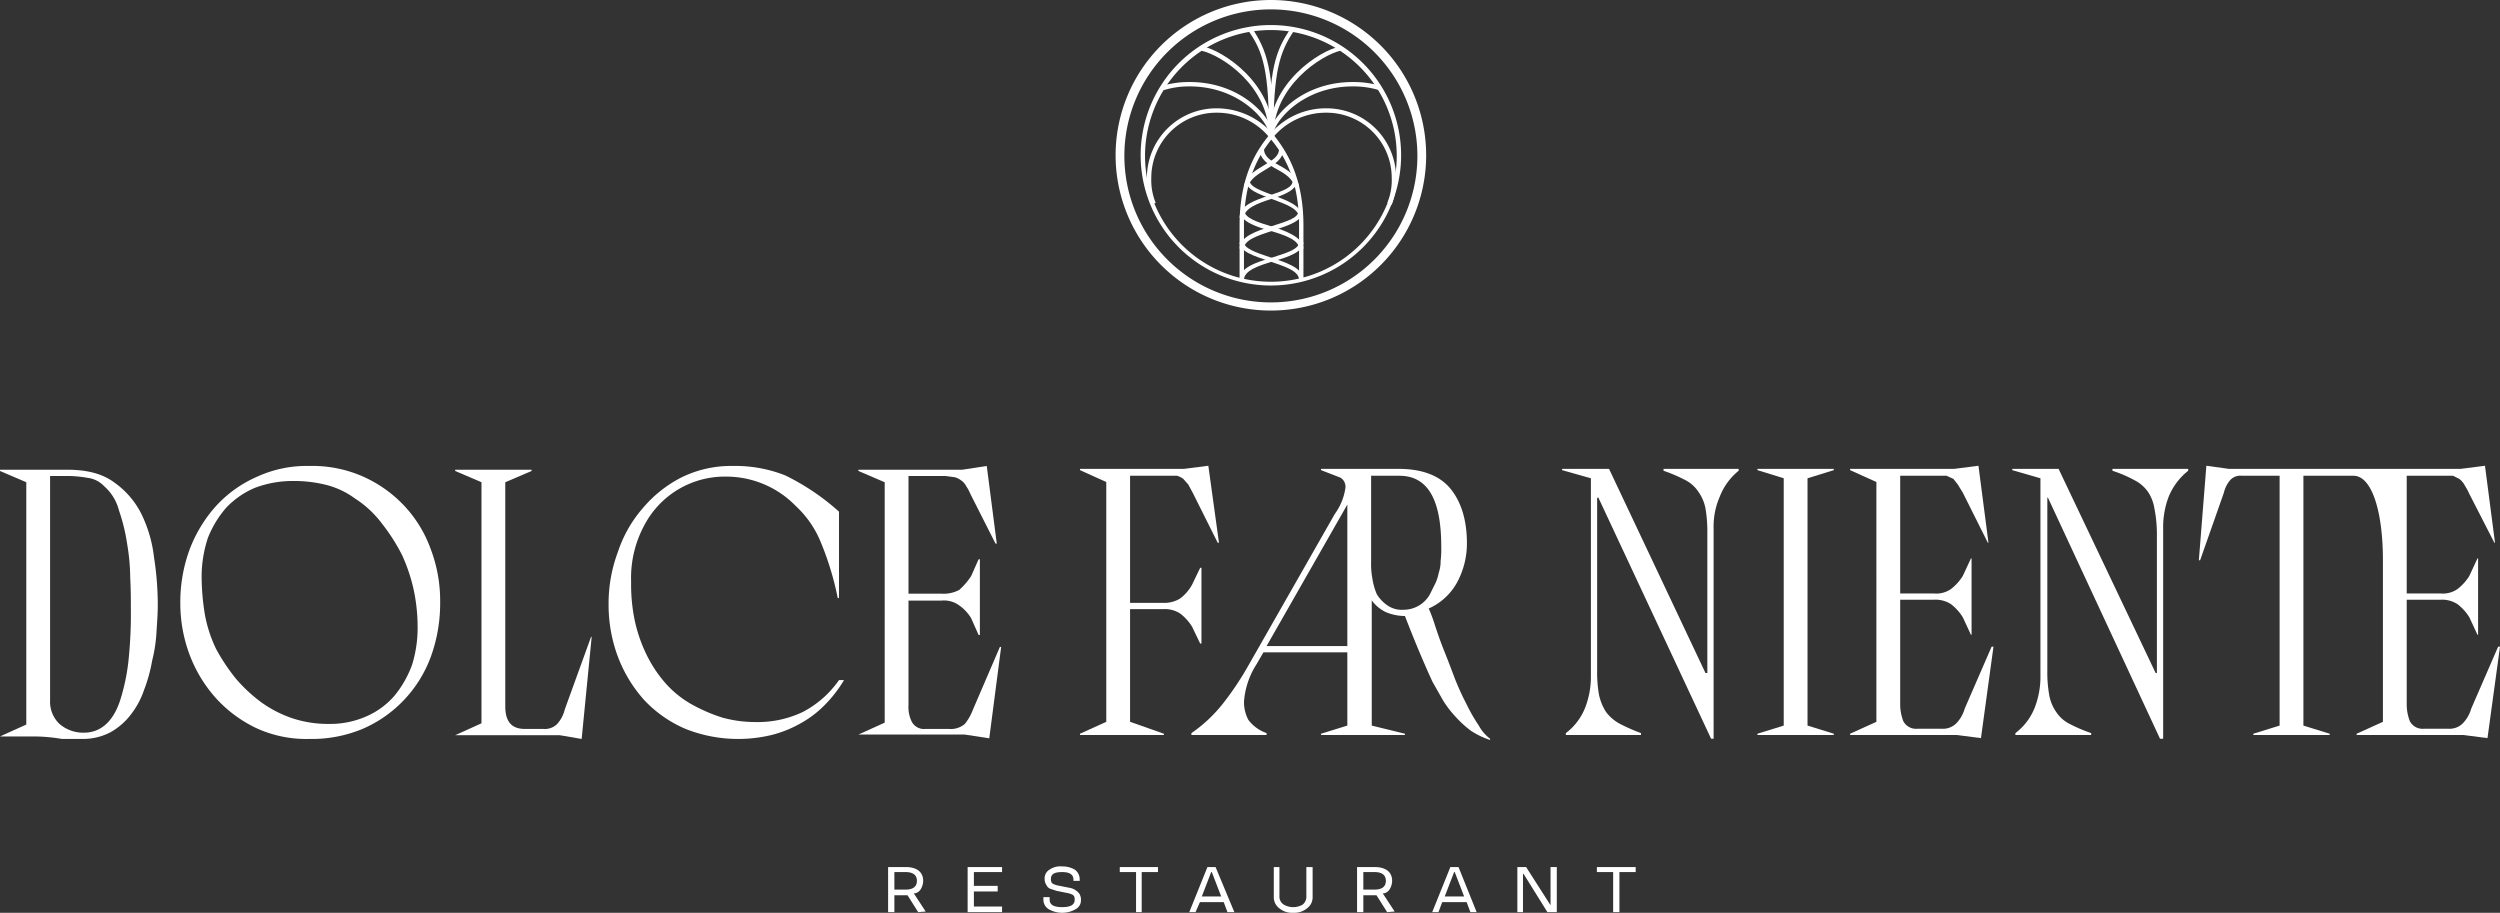
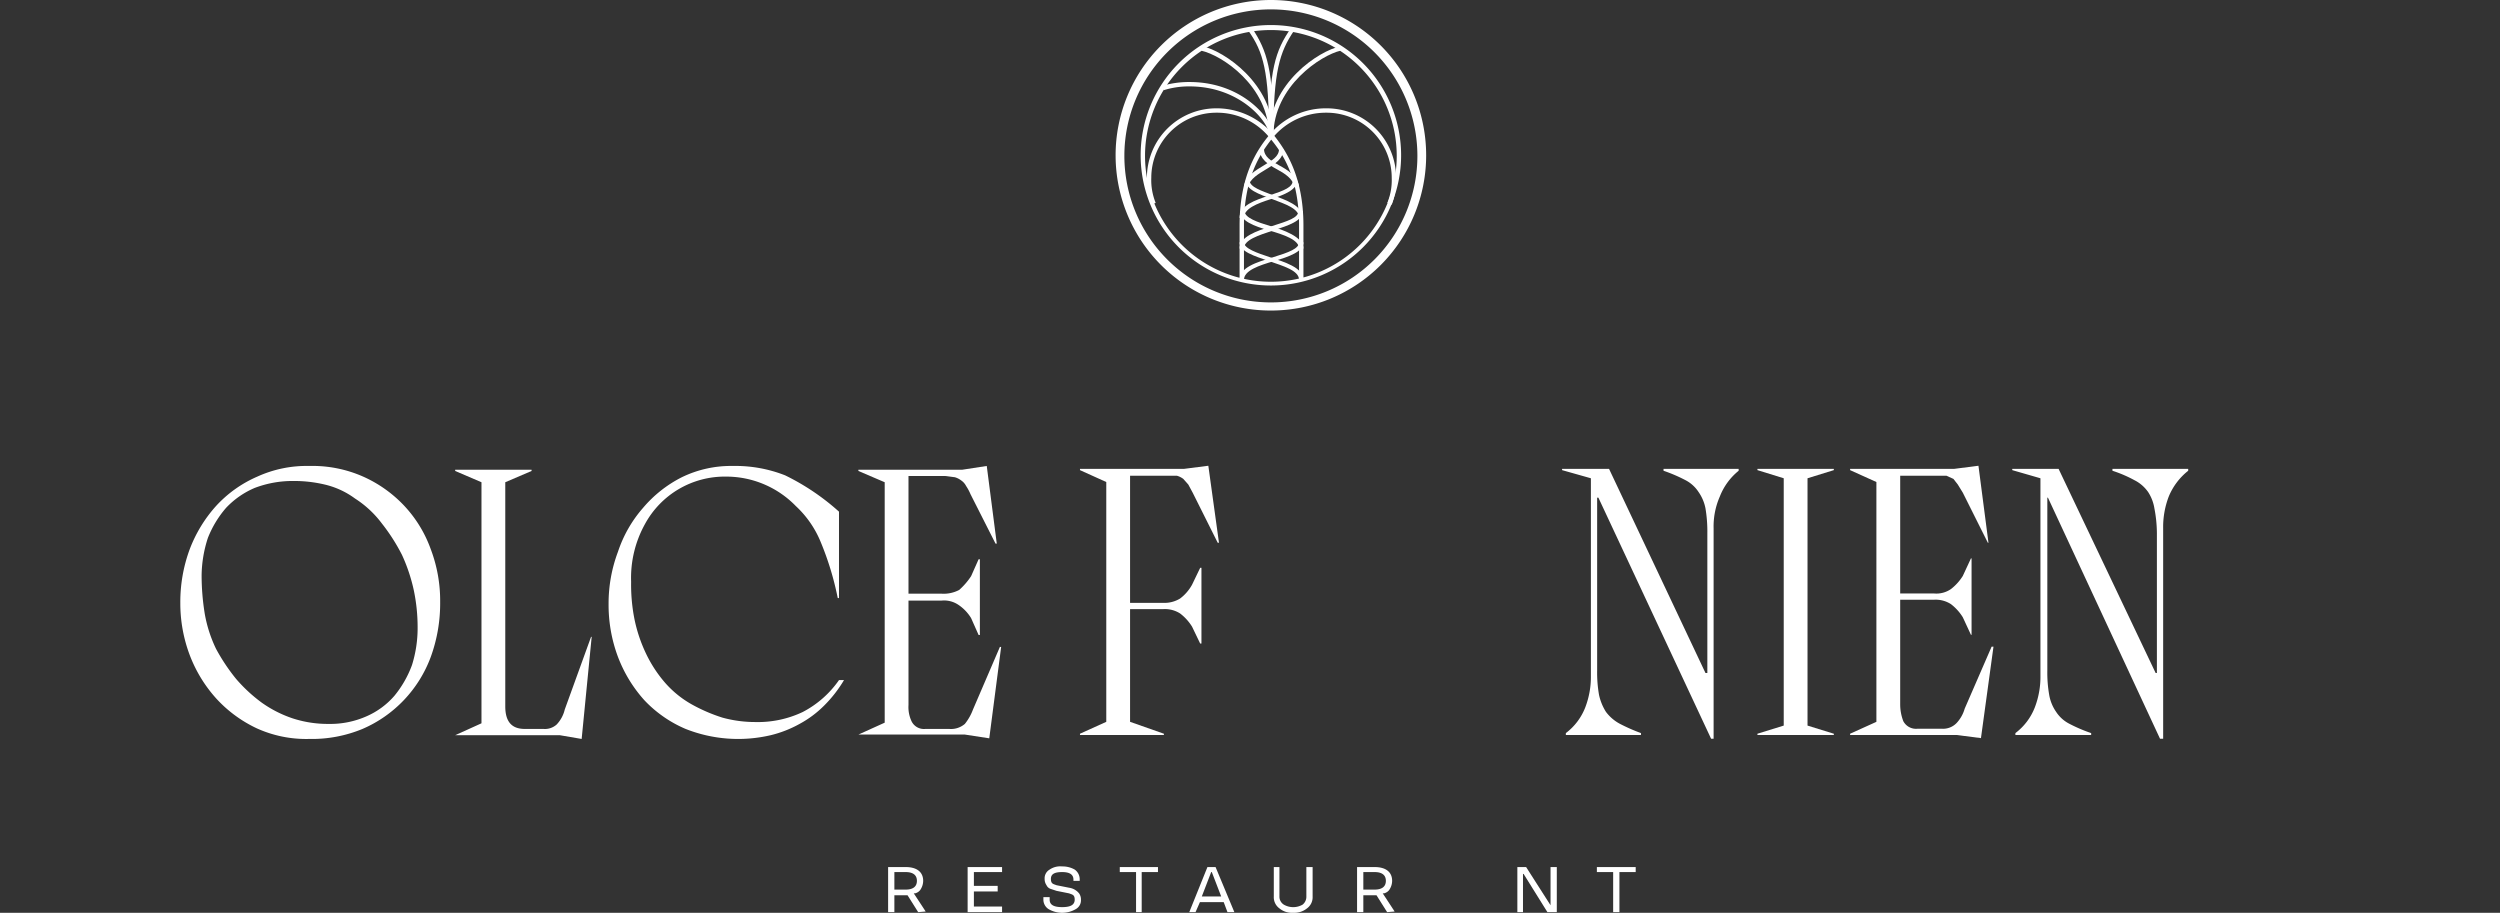
<svg xmlns="http://www.w3.org/2000/svg" xmlns:ns1="http://sodipodi.sourceforge.net/DTD/sodipodi-0.dtd" xmlns:ns2="http://www.inkscape.org/namespaces/inkscape" width="399.288" height="145.791" version="1.1" id="svg1" ns1:docname="dfn_logo_dark_horizontal.svg">
  <rect width="100%" height="100%" fill="#333333" stroke="none" />
  <defs id="defs1" />
  <ns1:namedview id="namedview1" pagecolor="#ffffff" bordercolor="#000000" borderopacity="0.25" ns2:showpageshadow="2" ns2:pageopacity="0.0" ns2:pagecheckerboard="0" ns2:deskcolor="#d1d1d1" />
  <g class="layer" id="g1" transform="translate(-46.297,0.1)" style="fill:#ffffff;fill-opacity:1">
    <title id="title1">Layer 1</title>
    <g data-name="Layer 2" id="Layer_2" style="fill:#ffffff;fill-opacity:1">
      <g data-name="Слой 1" id="Слой_1" style="fill:#ffffff;fill-opacity:1">
-         <path d="m 71.497,96.521 c 0,1.3 -0.1,2.7 -0.2,4.2 a 24.2,24.2 0 0 1 -0.7,4.7 25.2,25.2 0 0 1 -1.3,4.7 13.3,13.3 0 0 1 -2.1,3.9 10.6,10.6 0 0 1 -3.2,2.8 9.4,9.4 0 0 1 -4.5,1.1 h -3.3 a 27.1,27.1 0 0 0 -4.7,-0.4 h -5.2 l 4.2,-1.9 V 76.921 l -4.2,-1.8 v -0.2 h 10.7 c 3.1,0 5.6,0.6 7.5,2 a 13.6,13.6 0 0 1 4.4,5.1 21.3,21.3 0 0 1 2,6.9 49.6,49.6 0 0 1 0.6,7.6 z m -11.8,20.4 c 2.7,0 4.7,-1.8 5.8,-5.2 a 32.6,32.6 0 0 0 1.3,-6.1 72,72 0 0 0 0.4,-8.6 c 0,-1.4 0,-2.9 -0.1,-4.8 a 34.1,34.1 0 0 0 -0.5,-5.5 29.3,29.3 0 0 0 -1.3,-5.3 7.7,7.7 0 0 0 -2.4,-3.9 4.3,4.3 0 0 0 -2.6,-1.3 19,19 0 0 0 -3.5,-0.3 h -2.5 V 111.721 a 4.9,4.9 0 0 0 1.5,3.8 5.8,5.8 0 0 0 3.9,1.4 z" fill="#143642" id="svg_1" style="fill:#ffffff;fill-opacity:1" />
        <path d="m 75.097,96.221 a 24.3,24.3 0 0 1 1.5,-8.6 22,22 0 0 1 4.2,-6.9 19.4,19.4 0 0 1 6.6,-4.7 19,19 0 0 1 8.3,-1.7 20,20 0 0 1 8.6,1.7 20.4,20.4 0 0 1 6.6,4.7 20,20 0 0 1 4.2,6.9 23.2,23.2 0 0 1 1.5,8.4 25,25 0 0 1 -1.5,8.8 20.1,20.1 0 0 1 -10.9,11.5 21.1,21.1 0 0 1 -8.5,1.6 19.1,19.1 0 0 1 -8.4,-1.7 20.7,20.7 0 0 1 -6.5,-4.8 22,22 0 0 1 -4.2,-6.9 23.4,23.4 0 0 1 -1.5,-8.3 z m 5.7,7.3 a 30.8,30.8 0 0 0 3.2,4.8 24.6,24.6 0 0 0 4.1,3.8 18.9,18.9 0 0 0 4.9,2.5 18.1,18.1 0 0 0 5.8,0.9 14.3,14.3 0 0 0 6,-1.2 12.5,12.5 0 0 0 4.5,-3.3 16.9,16.9 0 0 0 2.8,-4.9 19.8,19.8 0 0 0 0.9,-6 28.8,28.8 0 0 0 -0.6,-5.9 27.3,27.3 0 0 0 -1.9,-5.7 30.1,30.1 0 0 0 -3.2,-5 16.4,16.4 0 0 0 -4.3,-4 13.2,13.2 0 0 0 -4.7,-2.2 21.2,21.2 0 0 0 -5.2,-0.6 17,17 0 0 0 -6.1,1.1 13.6,13.6 0 0 0 -4.6,3.2 16.6,16.6 0 0 0 -2.9,4.8 19.9,19.9 0 0 0 -1,6 38.6,38.6 0 0 0 0.5,6.1 21.4,21.4 0 0 0 1.8,5.6 z" fill="#143642" id="svg_2" style="fill:#ffffff;fill-opacity:1" />
        <path d="M 126.997,76.921 V 112.721 c 0,2.4 1,3.6 3.1,3.6 h 3 a 2.8,2.8 0 0 0 2.1,-0.7 5.2,5.2 0 0 0 1.3,-2.4 l 4.2,-11.6 h 0.1 l -1.6,16.3 -3.5,-0.6 h -16.7 l 4.2,-1.9 V 76.921 l -4.2,-1.8 v -0.2 h 12.2 v 0.2 z" fill="#143642" id="svg_3" style="fill:#ffffff;fill-opacity:1" />
        <path d="m 163.297,74.321 a 21.7,21.7 0 0 1 8.4,1.5 37.2,37.2 0 0 1 8.6,5.8 v 13.8 h -0.2 a 47.4,47.4 0 0 0 -2.7,-8.9 16.2,16.2 0 0 0 -4,-5.8 15.5,15.5 0 0 0 -11.1,-4.7 14.5,14.5 0 0 0 -13,7.6 17.7,17.7 0 0 0 -2.2,9.2 28.4,28.4 0 0 0 0.5,5.8 23.7,23.7 0 0 0 1.8,5.5 20.7,20.7 0 0 0 3.1,4.8 16.2,16.2 0 0 0 4.5,3.6 26.5,26.5 0 0 0 4.7,2 19.8,19.8 0 0 0 5.2,0.7 16.7,16.7 0 0 0 7.6,-1.6 16.1,16.1 0 0 0 5.8,-5.1 h 0.8 a 20.4,20.4 0 0 1 -3.1,4 16.8,16.8 0 0 1 -4,3 18.3,18.3 0 0 1 -4.6,1.8 22.8,22.8 0 0 1 -13.6,-1 19.6,19.6 0 0 1 -6.6,-4.6 22,22 0 0 1 -4.2,-6.9 23.7,23.7 0 0 1 -1.5,-8.5 23.4,23.4 0 0 1 1.5,-8.3 20.3,20.3 0 0 1 4,-7 19.8,19.8 0 0 1 6.2,-4.9 17.9,17.9 0 0 1 8.1,-1.8 z" fill="#143642" id="svg_4" style="fill:#ffffff;fill-opacity:1" />
        <path d="m 205.497,86.721 h -0.2 l -4,-7.9 a 7.6,7.6 0 0 0 -0.7,-1.3 2.4,2.4 0 0 0 -0.8,-0.9 3.1,3.1 0 0 0 -1,-0.5 l -1.6,-0.2 h -5.8 v 18.8 h 5.3 a 5.3,5.3 0 0 0 2.8,-0.6 11.1,11.1 0 0 0 1.9,-2.2 l 1.2,-2.7 h 0.2 V 101.321 h -0.2 l -1.2,-2.7 a 6.8,6.8 0 0 0 -2,-2.1 4.1,4.1 0 0 0 -2.7,-0.7 h -5.3 V 112.521 a 5.3,5.3 0 0 0 0.5,2.6 2.2,2.2 0 0 0 2.2,1.2 h 3.8 a 3.4,3.4 0 0 0 2.5,-0.8 8.2,8.2 0 0 0 1.3,-2.3 l 4.3,-10 h 0.2 l -1.9,14.6 -3.9,-0.6 h -17 l 4.2,-1.9 V 76.921 l -4.2,-1.8 v -0.2 h 16.6 l 3.9,-0.6 z" fill="#143642" id="svg_5" style="fill:#ffffff;fill-opacity:1" />
-         <path d="m 245.686,106.187 13.8,-24.2 a 9.3,9.3 0 0 0 1.7,-4.2 1.7,1.7 0 0 0 -0.8,-1.6 l -3.1,-1.2 v -0.2 h 12.4 c 3.8,0 6.6,1.1 8.3,3.2 1.7,2.1 2.6,5 2.6,8.7 a 13.1,13.1 0 0 1 -1.5,6.1 9.6,9.6 0 0 1 -4.6,4.3 23.5,23.5 0 0 1 1,2.7 c 0.4,1.2 0.8,2.4 1.4,3.9 0.6,1.5 1.1,2.8 1.7,4.4 a 40.8,40.8 0 0 0 1.9,4.2 27.2,27.2 0 0 0 2,3.5 6.5,6.5 0 0 0 1.8,2.1 v 0.2 a 12.8,12.8 0 0 1 -3.1,-1.5 17,17 0 0 1 -2.4,-2.2 16.4,16.4 0 0 1 -2,-2.6 l -1.7,-3 c -1.2,-2.6 -2.7,-6.1 -4.4,-10.5 a 8,8 0 0 1 -3,-0.6 6,6 0 0 1 -2.3,-1.9 V 115.787 l 5.3,1.3 v 0.2 h -13.4 v -0.2 l 4.2,-1.3 v -11.7 h -13.4 l -1.1,1.9 a 12.8,12.8 0 0 0 -2,5.9 6,6 0 0 0 0.7,3 6.2,6.2 0 0 0 2.9,2.1 v 0.3 h -12 v -0.3 a 23.1,23.1 0 0 0 5.1,-4.8 48.1,48.1 0 0 0 4,-6 z m 15.8,-25.7 -12.9,22.6 h 12.9 z m 9,16.8 a 4.8,4.8 0 0 0 4.4,-2.9 l 0.7,-1.4 a 7.5,7.5 0 0 0 0.5,-1.6 5.8,5.8 0 0 0 0.3,-1.9 15.5,15.5 0 0 0 0.1,-2.3 c 0,-7.6 -2.2,-11.3 -6.7,-11.3 h -4.5 v 13.7 a 12.3,12.3 0 0 0 0.2,2.7 10.3,10.3 0 0 0 0.7,2.5 5.8,5.8 0 0 0 1.7,1.8 4,4 0 0 0 2.6,0.7 z" fill="#143642" id="svg_6" style="fill:#ffffff;fill-opacity:1" />
        <path d="m 301.586,79.387 h -0.2 V 106.987 a 20.6,20.6 0 0 0 0.3,3.9 8.4,8.4 0 0 0 1.1,2.7 6.7,6.7 0 0 0 2.2,1.9 28.4,28.4 0 0 0 3.4,1.5 v 0.3 h -12 v -0.3 a 9.4,9.4 0 0 0 3.1,-4.1 13.6,13.6 0 0 0 0.9,-5.1 V 76.287 l -4.6,-1.3 v -0.2 h 7.5 l 15.4,32.6 h 0.3 V 85.087 a 22.5,22.5 0 0 0 -0.3,-4 6.8,6.8 0 0 0 -1.1,-2.6 5.5,5.5 0 0 0 -2.1,-1.9 24.4,24.4 0 0 0 -3.5,-1.5 v -0.3 h 12 v 0.3 a 9.9,9.9 0 0 0 -3,4.1 11.9,11.9 0 0 0 -1,5.1 V 117.887 h -0.4 z" fill="#143642" id="svg_7" style="fill:#ffffff;fill-opacity:1" />
        <path d="M 334.986,76.287 V 115.787 l 4.2,1.3 v 0.2 h -12.2 v -0.2 l 4.2,-1.3 V 76.287 l -4.2,-1.3 v -0.2 h 12.2 v 0.2 z" fill="#143642" id="svg_8" style="fill:#ffffff;fill-opacity:1" />
        <path d="m 363.886,86.587 h -0.1 l -4,-8 -0.8,-1.3 -0.7,-0.9 -1.1,-0.5 h -7.4 v 18.8 h 5.4 a 4.1,4.1 0 0 0 2.7,-0.7 8,8 0 0 0 1.9,-2.1 l 1.3,-2.8 h 0.1 v 12.2 h -0.1 l -1.3,-2.8 a 7.8,7.8 0 0 0 -1.9,-2.1 4.5,4.5 0 0 0 -2.7,-0.7 h -5.4 V 112.487 a 7.5,7.5 0 0 0 0.5,2.6 2.3,2.3 0 0 0 2.3,1.2 h 3.8 a 3,3 0 0 0 2.4,-0.9 5.6,5.6 0 0 0 1.3,-2.3 l 4.3,-9.9 h 0.3 l -2,14.6 -3.9,-0.5 h -17 v -0.2 l 4.2,-1.9 V 76.887 l -4.2,-1.9 v -0.2 h 16.6 l 3.9,-0.5 z" fill="#143642" id="svg_9" style="fill:#ffffff;fill-opacity:1" />
        <path d="m 373.386,79.387 h -0.1 V 106.987 a 20.6,20.6 0 0 0 0.3,3.9 6.7,6.7 0 0 0 1.1,2.7 5.5,5.5 0 0 0 2.1,1.9 24.4,24.4 0 0 0 3.5,1.5 v 0.3 h -12.1 v -0.3 a 9.4,9.4 0 0 0 3.1,-4.1 13.6,13.6 0 0 0 0.9,-5.1 V 76.287 l -4.5,-1.3 v -0.2 h 7.4 l 15.5,32.6 h 0.2 V 85.087 a 21.5,21.5 0 0 0 -0.4,-4 6.7,6.7 0 0 0 -1,-2.6 5.9,5.9 0 0 0 -2.2,-1.9 20.3,20.3 0 0 0 -3.5,-1.5 v -0.3 h 12.1 v 0.3 a 10.2,10.2 0 0 0 -3.1,4.1 13.6,13.6 0 0 0 -0.9,5.1 V 117.887 h -0.5 z" fill="#143642" id="svg_10" style="fill:#ffffff;fill-opacity:1" />
-         <path d="m 445.286,103.187 -4.3,9.9 a 5.6,5.6 0 0 1 -1.3,2.3 3,3 0 0 1 -2.4,0.9 h -3.8 a 2.3,2.3 0 0 1 -2.3,-1.2 7.5,7.5 0 0 1 -0.5,-2.6 V 95.687 h 5.4 a 4.5,4.5 0 0 1 2.7,0.7 7.8,7.8 0 0 1 1.9,2.1 l 1.3,2.8 h 0.1 V 89.087 h -0.1 l -1.3,2.8 a 8,8 0 0 1 -1.9,2.1 4.1,4.1 0 0 1 -2.7,0.7 h -5.4 v -18.8 h 7.4 l 1,0.5 a 3.4,3.4 0 0 1 0.8,0.9 c 0.2,0.4 0.5,0.8 0.7,1.3 l 4.1,8 h 0.1 l -1.6,-12.3 -3.9,0.5 h -37 l -3.6,-0.5 -1.2,15.1 h 0.2 l 3.8,-10.8 a 4.7,4.7 0 0 1 1,-2 2.2,2.2 0 0 1 1.9,-0.7 h 6 V 115.787 l -4.2,1.3 v 0.2 h 12.2 v -0.2 l -4.2,-1.3 V 75.887 h 8 c 2.9,0 4.7,5.6 4.7,13.5 v 0 25.8 l -4.2,1.9 v 0.2 h 17 l 3.9,0.5 2,-14.6 z" fill="#143642" id="svg_11" style="fill:#ffffff;fill-opacity:1" />
        <path d="m 232.086,96.187 a 4.8,4.8 0 0 0 2.7,-0.7 7,7 0 0 0 1.9,-2.2 l 1.3,-2.7 h 0.2 v 12.1 h -0.2 l -1.3,-2.7 a 7.8,7.8 0 0 0 -1.9,-2.1 4.5,4.5 0 0 0 -2.7,-0.7 h -5.3 V 115.187 l 5.4,1.9 v 0.2 h -13.4 v -0.2 l 4.2,-1.9 V 76.887 l -4.2,-1.9 v -0.2 h 16.6 l 3.9,-0.5 1.7,12.3 h -0.2 l -4,-8 -0.7,-1.3 -0.8,-0.9 a 3.1,3.1 0 0 0 -1,-0.5 h -7.5 v 20.3 z" fill="#143642" id="svg_12" style="fill:#ffffff;fill-opacity:1" />
        <path d="m 249.376,45.5 a 20.8,20.8 0 1 1 20.7,-20.8 20.8,20.8 0 0 1 -20.7,20.8 z m 0,-40.8 a 20.1,20.1 0 1 0 20,20 20.1,20.1 0 0 0 -20,-20 z" fill="#143642" id="svg_13" style="fill:#ffffff;fill-opacity:1" />
        <path d="m 254.476,44.6 h -0.7 v -8.7 c 0,-7.5 -2.5,-11.4 -4.7,-14 a 10.8,10.8 0 0 0 -8.5,-4 10.4,10.4 0 0 0 -10.4,10.4 9.6,9.6 0 0 0 0.7,4 l -0.7,0.3 a 11.1,11.1 0 0 1 -0.7,-4.3 11.1,11.1 0 0 1 11.1,-11.1 11.9,11.9 0 0 1 9.1,4.2 c 2,2.5 4.8,6.7 4.8,14.5 z" fill="#143642" id="svg_14" style="fill:#ffffff;fill-opacity:1" />
        <path d="m 249.676,21.6 h -0.7 c 0,-10.3 -0.9,-13.4 -3.3,-16.8 l 0.6,-0.4 c 2.4,3.6 3.4,6.7 3.4,17.2 z" fill="#143642" id="svg_15" style="fill:#ffffff;fill-opacity:1" />
        <path d="m 249.676,21.6 h -0.7 c 0,-8 -7.6,-12.9 -10.8,-13.6 l 0.2,-0.7 c 3.3,0.7 11.3,5.9 11.3,14.3 z" fill="#143642" id="svg_16" style="fill:#ffffff;fill-opacity:1" />
        <path d="m 249.676,21.4 h -0.7 c 0,-1.9 -4.5,-7.7 -12.7,-7.7 a 13.5,13.5 0 0 0 -4.1,0.6 l -0.2,-0.7 a 14.9,14.9 0 0 1 4.3,-0.6 c 8.8,0 13.4,6.3 13.4,8.4 z" fill="#143642" id="svg_17" style="fill:#ffffff;fill-opacity:1" />
        <path d="m 244.976,44.6 h -0.7 v -8.7 c 0,-7.8 2.7,-12 4.8,-14.5 a 11.7,11.7 0 0 1 9.1,-4.2 11.1,11.1 0 0 1 11.1,11.1 11.1,11.1 0 0 1 -0.7,4.3 l -0.7,-0.3 a 9.6,9.6 0 0 0 0.7,-4 10.4,10.4 0 0 0 -10.4,-10.4 11,11 0 0 0 -8.6,4 c -2.1,2.6 -4.6,6.5 -4.6,14 z" fill="#143642" id="svg_18" style="fill:#ffffff;fill-opacity:1" />
        <path d="m 249.676,21.6 h -0.7 c 0,-10.5 1,-13.6 3.5,-17.2 l 0.5,0.4 c -2.3,3.4 -3.3,6.5 -3.3,16.8 z" fill="#143642" id="svg_19" style="fill:#ffffff;fill-opacity:1" />
        <path d="m 249.676,21.6 h -0.7 c 0,-8.4 8,-13.6 11.4,-14.3 V 8 c -3,0.7 -10.7,5.6 -10.7,13.6 z" fill="#143642" id="svg_20" style="fill:#ffffff;fill-opacity:1" />
-         <path d="m 249.676,21.4 h -0.7 c 0,-2.1 4.6,-8.4 13.4,-8.4 a 15.6,15.6 0 0 1 4.4,0.6 l -0.2,0.7 a 14.2,14.2 0 0 0 -4.2,-0.6 c -8.2,0 -12.7,5.8 -12.7,7.7 z" fill="#143642" id="svg_21" style="fill:#ffffff;fill-opacity:1" />
        <path d="m 249.376,49.5 a 24.8,24.8 0 1 1 24.7,-24.8 24.8,24.8 0 0 1 -24.7,24.8 z m 0,-48.1 a 23.4,23.4 0 1 0 23.3,23.3 23.4,23.4 0 0 0 -23.3,-23.3 z" fill="#143642" id="svg_22" style="fill:#ffffff;fill-opacity:1" />
        <path d="m 254.476,44.6 h -0.7 c 0,-1.5 -2.5,-2.2 -4.8,-3 -2.3,-0.8 -4.7,-1.5 -4.7,-3 h 0.7 c 0,1 2.1,1.7 4.2,2.4 2.1,0.7 5.3,1.6 5.3,3.6 z" fill="#143642" id="svg_23" style="fill:#ffffff;fill-opacity:1" />
        <path d="m 254.476,39.6 h -0.7 c 0,-1.4 -2.4,-2.2 -4.8,-2.9 -2.4,-0.7 -4.6,-1.5 -4.6,-3.1 h 0.7 c 0,1.1 2.1,1.8 4.1,2.4 2,0.6 5.3,1.7 5.3,3.6 z" fill="#143642" id="svg_24" style="fill:#ffffff;fill-opacity:1" />
        <path d="m 254.376,34.7 h -0.6 c 0,-1.5 -2.2,-2.2 -4.3,-3 -2.1,-0.8 -4.2,-1.5 -4.2,-3 h 0.6 c 0,1.1 2,1.7 3.8,2.4 1.8,0.7 4.7,1.6 4.7,3.6 z" fill="#143642" id="svg_25" style="fill:#ffffff;fill-opacity:1" />
        <path d="m 253.076,29.8 c -0.3,-1.4 -1.6,-2.2 -2.9,-2.9 -1.3,-0.7 -2.7,-1.6 -2.7,-3.2 h 0.7 c 0,1.2 1.1,1.9 2.4,2.6 1.3,0.7 2.8,1.6 3.2,3.3 z" fill="#143642" id="svg_26" style="fill:#ffffff;fill-opacity:1" />
        <path d="m 244.976,44.6 h -0.7 c 0,-2 2.7,-2.8 5.3,-3.6 2.6,-0.8 4.2,-1.4 4.2,-2.4 h 0.7 c 0,1.5 -2.3,2.3 -4.7,3 -2.4,0.7 -4.8,1.5 -4.8,3 z" fill="#143642" id="svg_27" style="fill:#ffffff;fill-opacity:1" />
        <path d="m 244.976,39.6 h -0.7 c 0,-1.9 2.7,-2.8 5.2,-3.6 2.5,-0.8 4.2,-1.3 4.2,-2.4 h 0.7 c 0,1.6 -2.3,2.3 -4.7,3.1 -2.4,0.8 -4.7,1.5 -4.7,2.9 z" fill="#143642" id="svg_28" style="fill:#ffffff;fill-opacity:1" />
        <path d="m 244.976,34.7 h -0.7 c 0,-2 2.4,-2.8 4.8,-3.6 2.4,-0.8 3.7,-1.3 3.7,-2.4 h 0.7 c 0,1.5 -2,2.3 -4.2,3 -2.2,0.7 -4.3,1.5 -4.3,3 z" fill="#143642" id="svg_29" style="fill:#ffffff;fill-opacity:1" />
        <path d="m 245.576,29.8 -0.6,-0.2 c 0.4,-1.7 1.9,-2.5 3.2,-3.3 1.3,-0.8 2.4,-1.4 2.4,-2.6 h 0.7 c 0,1.6 -1.4,2.4 -2.7,3.2 -1.3,0.8 -2.6,1.5 -3,2.9 z" fill="#143642" id="svg_30" style="fill:#ffffff;fill-opacity:1" />
        <path d="m 192.942,145.583 -1.7,-2.7 h -2.1 v 2.7 h -1 v -7.2 h 2.8 c 1.8,0 2.8,0.8 2.8,2.2 a 2.6,2.6 0 0 1 -0.5,1.5 1.5,1.5 0 0 1 -0.8,0.5 h -0.2 l 1.9,2.9 z m -3.8,-3.6 h 1.8 c 1.2,0 1.8,-0.5 1.8,-1.4 0,-0.9 -0.6,-1.4 -1.8,-1.4 h -1.8 z" fill="#143642" id="svg_31" style="fill:#ffffff;fill-opacity:1" />
        <path d="m 200.842,145.583 v -7.2 h 5.5 v 0.8 h -4.5 v 2.2 h 3.8 v 0.9 h -3.8 v 2.4 h 4.5 v 0.9 z" fill="#143642" id="svg_32" style="fill:#ffffff;fill-opacity:1" />
        <path d="m 217.042,142.583 -2,-0.4 -0.9,-0.3 a 1.1,1.1 0 0 1 -0.7,-0.6 1.7,1.7 0 0 1 -0.3,-1 1.6,1.6 0 0 1 0.8,-1.5 3,3 0 0 1 2,-0.5 3.9,3.9 0 0 1 2,0.5 1.9,1.9 0 0 1 0.8,1.6 v 0.2 h -1 v -0.2 q 0,-1.2 -1.8,-1.2 c -1.2,0 -1.8,0.3 -1.8,1.1 0,0.8 0.4,0.8 0.9,1 l 2,0.4 a 2.5,2.5 0 0 1 1.6,0.9 1.7,1.7 0 0 1 0.3,1 1.6,1.6 0 0 1 -0.8,1.5 4.3,4.3 0 0 1 -4.4,0 1.8,1.8 0 0 1 -0.8,-1.5 v -0.4 h 1 v 0.4 c 0,0.8 0.6,1.2 2,1.2 1.4,0 2,-0.4 2,-1.2 0,-0.8 -0.4,-0.8 -0.9,-1 z" fill="#143642" id="svg_33" style="fill:#ffffff;fill-opacity:1" />
        <path d="m 225.142,139.183 v -0.8 h 6.1 v 0.8 h -2.6 v 6.4 h -0.9 v -6.4 z" fill="#143642" id="svg_34" style="fill:#ffffff;fill-opacity:1" />
        <path d="m 240.442,138.383 3,7.2 h -1.1 l -0.6,-1.6 h -3.8 l -0.7,1.6 h -1 l 2.9,-7.2 z m 0.9,4.7 -1.5,-3.9 h -0.1 l -1.5,3.9 z" fill="#143642" id="svg_35" style="fill:#ffffff;fill-opacity:1" />
        <path d="m 250.642,138.383 v 4.7 a 1.5,1.5 0 0 0 0.7,1.3 3,3 0 0 0 3,0 1.6,1.6 0 0 0 0.6,-1.3 v -4.7 h 1 v 4.7 a 2.2,2.2 0 0 1 -0.9,1.9 3.2,3.2 0 0 1 -2.2,0.7 3.1,3.1 0 0 1 -2.2,-0.7 2.2,2.2 0 0 1 -0.9,-1.9 v -4.7 z" fill="#143642" id="svg_36" style="fill:#ffffff;fill-opacity:1" />
        <path d="m 267.842,145.583 -1.7,-2.7 h -2.1 v 2.7 h -1 v -7.2 h 2.8 c 1.8,0 2.8,0.8 2.8,2.2 a 2.6,2.6 0 0 1 -0.5,1.5 1.5,1.5 0 0 1 -0.8,0.5 h -0.2 l 1.9,2.9 z m -3.8,-3.6 h 1.8 c 1.2,0 1.8,-0.5 1.8,-1.4 0,-0.9 -0.6,-1.4 -1.8,-1.4 h -1.8 z" fill="#143642" id="svg_37" style="fill:#ffffff;fill-opacity:1" />
-         <path d="m 279.242,138.383 2.9,7.2 h -1 l -0.6,-1.6 h -3.9 l -0.6,1.6 h -1 l 2.9,-7.2 z m 0.9,4.7 -1.5,-3.9 h -0.1 l -1.5,3.9 z" fill="#143642" id="svg_38" style="fill:#ffffff;fill-opacity:1" />
        <path d="m 293.442,145.583 -3.8,-6.1 h -0.1 v 6.1 h -0.9 v -7.2 h 1.4 l 3.9,6.1 v 0 -6.1 h 1 v 7.2 z" fill="#143642" id="svg_39" style="fill:#ffffff;fill-opacity:1" />
        <path d="m 301.342,139.183 v -0.8 h 6.2 v 0.8 h -2.6 v 6.4 h -1 v -6.4 z" fill="#143642" id="svg_40" style="fill:#ffffff;fill-opacity:1" />
      </g>
    </g>
  </g>
</svg>